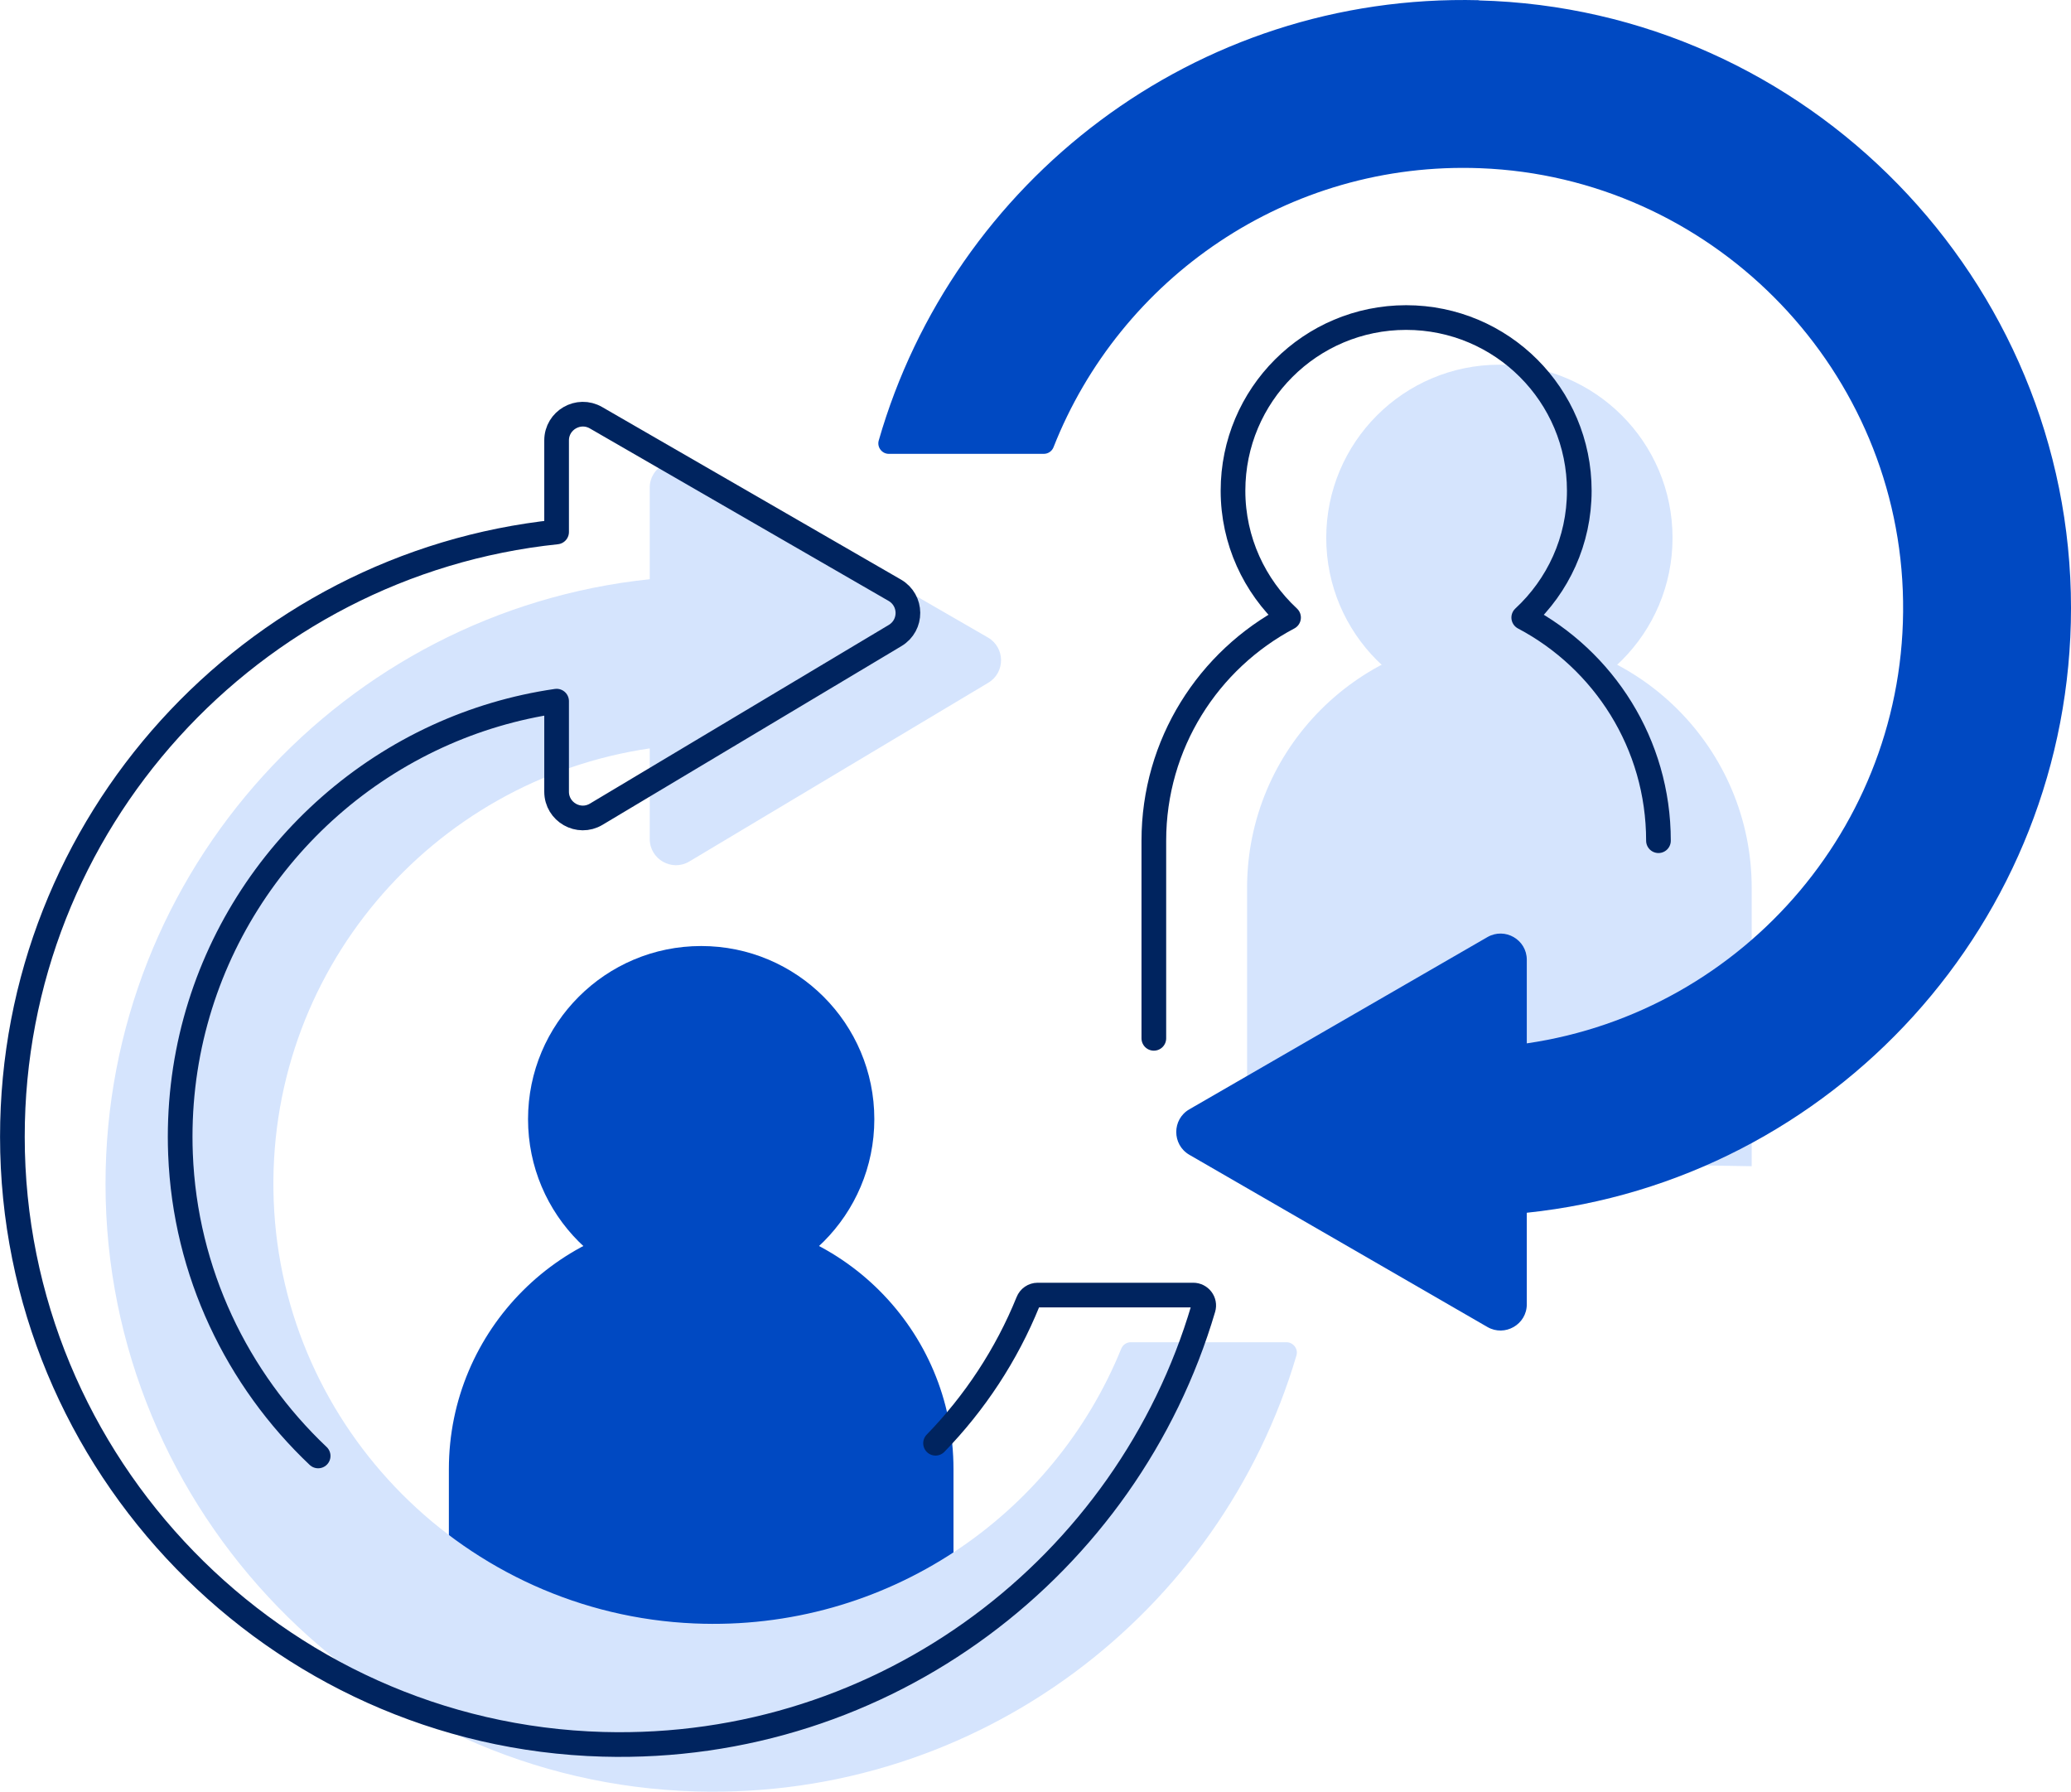
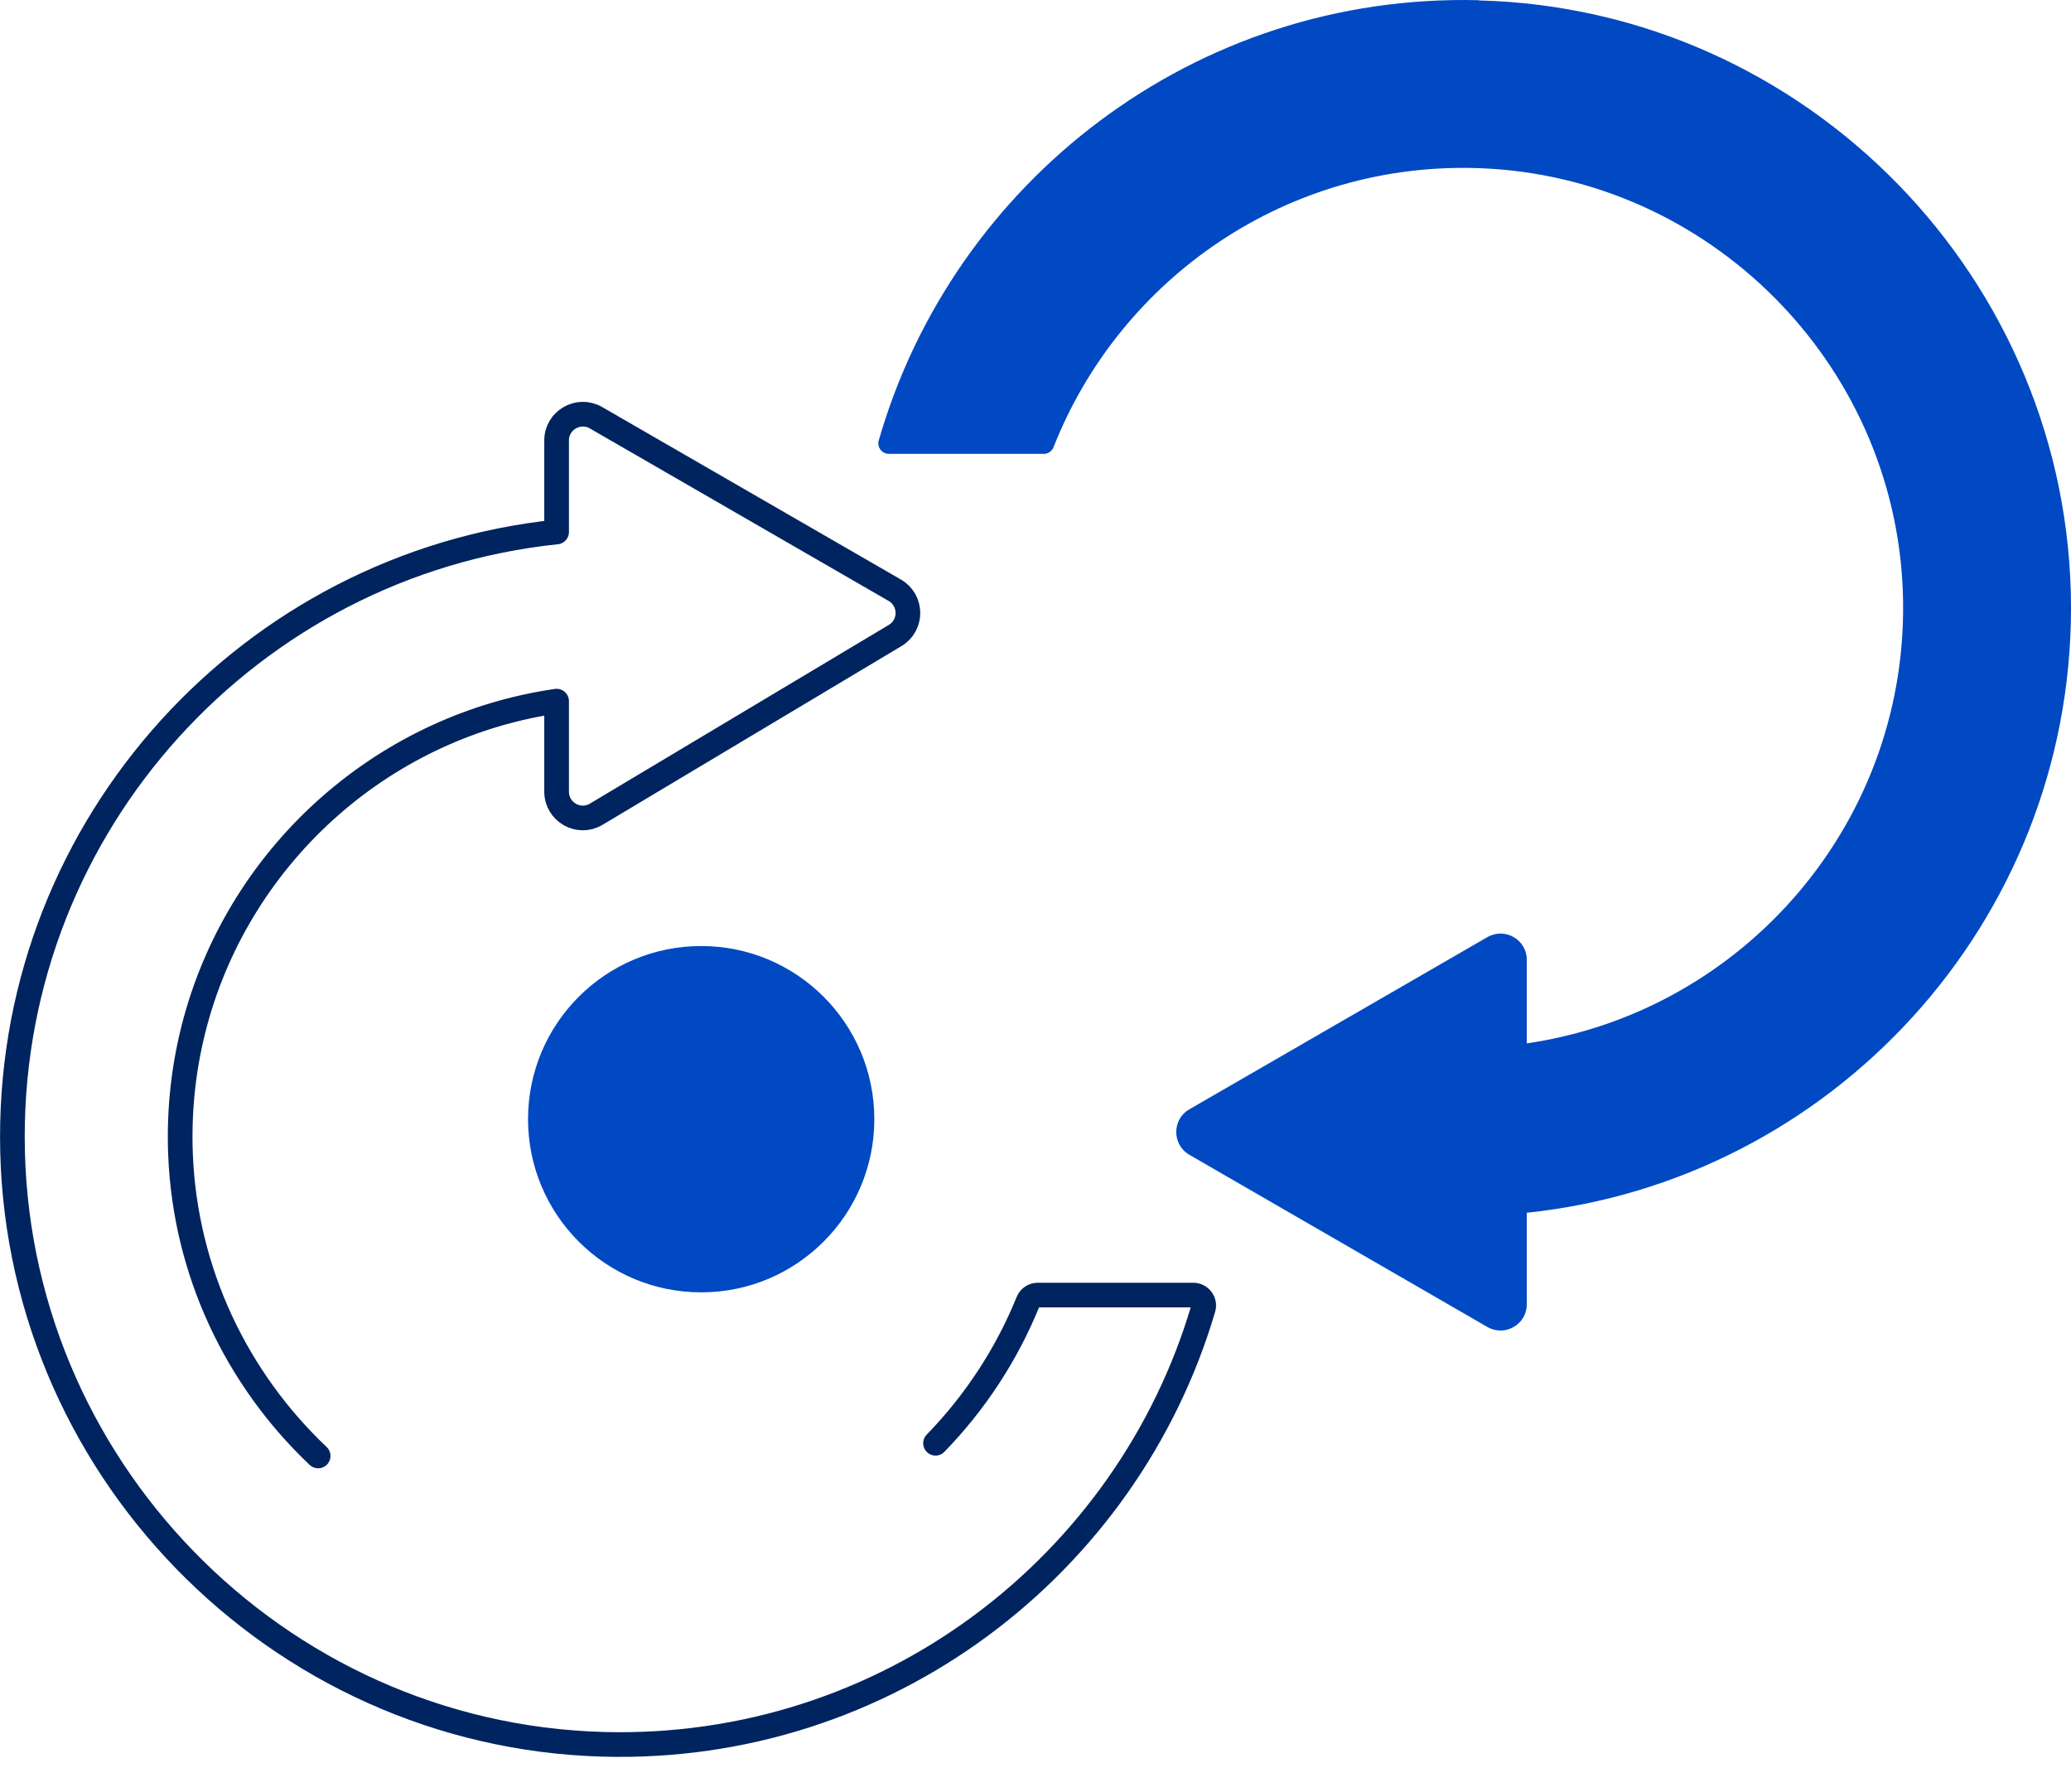
<svg xmlns="http://www.w3.org/2000/svg" id="Layer_1" data-name="Layer 1" viewBox="0 0 197.24 170.62">
  <defs>
    <style>
      .cls-1 {
        fill: #0049c2;
      }

      .cls-2 {
        fill: #d5e4fd;
      }

      .cls-3 {
        fill: none;
        stroke: #00245f;
        stroke-linecap: round;
        stroke-linejoin: round;
        stroke-width: 2.35px;
      }
    </style>
  </defs>
  <g>
-     <circle class="cls-2" cx="142.8" cy="51.22" r="16.49" />
-     <path class="cls-2" d="M118.77,110.24v-25.68c0-13.27,10.76-24.03,24.03-24.03s24.03,10.76,24.03,24.03v26.5l-48.06-.81Z" />
-   </g>
-   <path class="cls-3" d="M157.95,80.06c0-9.22-5.2-17.22-12.83-21.25,3.25-3.01,5.29-7.3,5.29-12.08,0-9.11-7.38-16.49-16.49-16.49s-16.49,7.38-16.49,16.49c0,4.78,2.05,9.07,5.29,12.08-7.63,4.03-12.83,12.03-12.83,21.25v18.82" />
+     </g>
  <path class="cls-1" d="M140.86,.02c-27.05-.69-50.09,17.28-57.17,41.93-.18,.63,.3,1.27,.96,1.27h14.76c.41,0,.78-.25,.93-.64,6.32-16.04,22.26-27.28,40.68-26.56,21.73,.85,39.36,18.49,40.2,40.22,.84,21.78-15.04,40.09-35.81,43.12v-7.96c0-1.92-2.08-3.12-3.75-2.16l-28.39,16.4c-1.66,.96-1.66,3.36,0,4.33l28.39,16.4c1.66,.96,3.75-.24,3.75-2.16v-8.72c29.09-3.04,51.83-27.71,51.83-57.59,0-31.25-25.14-57.06-56.38-57.86Z" />
  <g>
    <circle class="cls-1" cx="66.78" cy="106.58" r="16.49" />
-     <path class="cls-1" d="M42.75,160.6v-20.69c0-13.27,10.76-24.03,24.03-24.03s24.03,10.76,24.03,24.03v21.5l-48.06-.81Z" />
  </g>
-   <path class="cls-2" d="M106.78,128.45c-6.45,15.87-22.34,26.94-40.66,26.15-21.67-.92-39.21-18.53-40.05-40.2-.85-21.79,15.04-40.1,35.81-43.13v8.62c0,1.94,2.11,3.14,3.77,2.15l28.47-17.02c1.64-.98,1.62-3.35-.03-4.31l-28.46-16.43c-1.66-.96-3.75,.24-3.75,2.16v8.72c-29.09,3.04-51.84,27.71-51.83,57.59,0,31.19,25.06,56.98,56.24,57.85,26.96,.75,49.96-17.03,57.18-41.51,.19-.64-.3-1.27-.96-1.27h-14.81c-.41,0-.77,.25-.92,.63Z" />
  <path class="cls-3" d="M30.3,138.65c-7.71-7.3-12.67-17.48-13.11-28.75-.68-17.59,9.54-32.92,24.45-39.77,3.55-1.63,7.37-2.78,11.37-3.36v8.62c0,1.94,2.11,3.14,3.77,2.15l28.47-17.02c1.64-.98,1.62-3.35-.03-4.31l-28.46-16.43c-1.66-.96-3.75,.24-3.75,2.16v8.72C23.92,53.7,1.17,78.37,1.18,108.26c0,31.19,25.06,56.98,56.24,57.85,26.96,.75,49.96-17.03,57.18-41.51,.19-.64-.3-1.27-.96-1.27h-14.81c-.41,0-.77,.25-.92,.63-2.05,5.06-5.07,9.63-8.81,13.48" />
</svg>